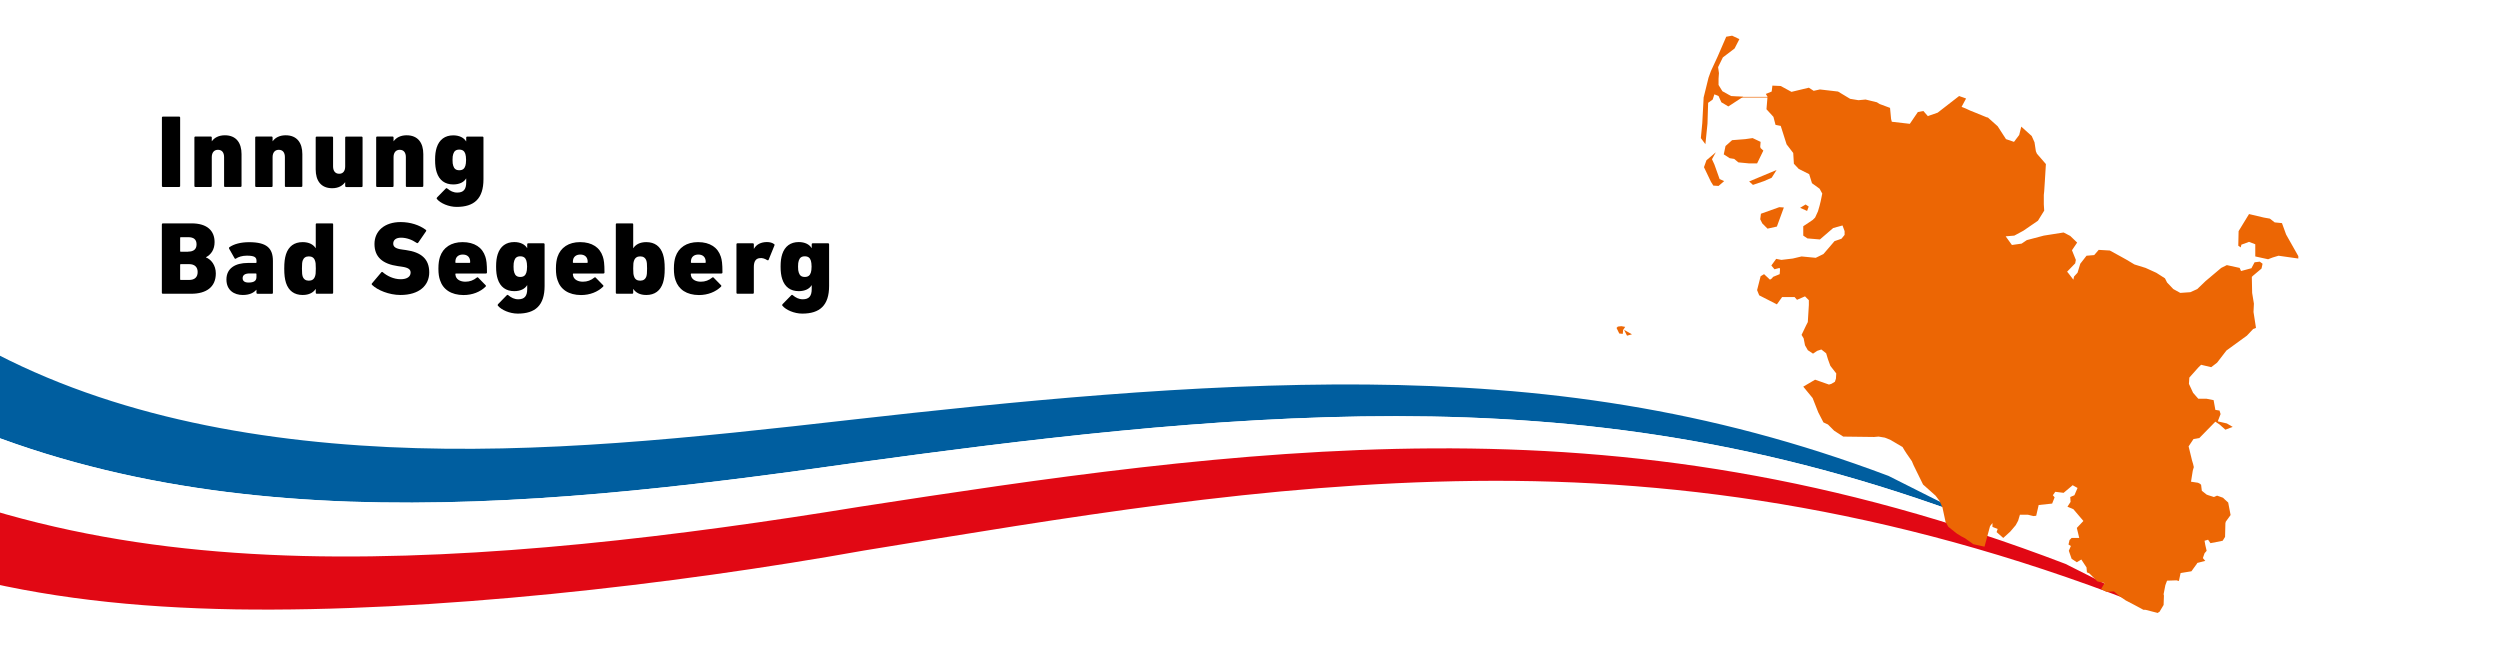
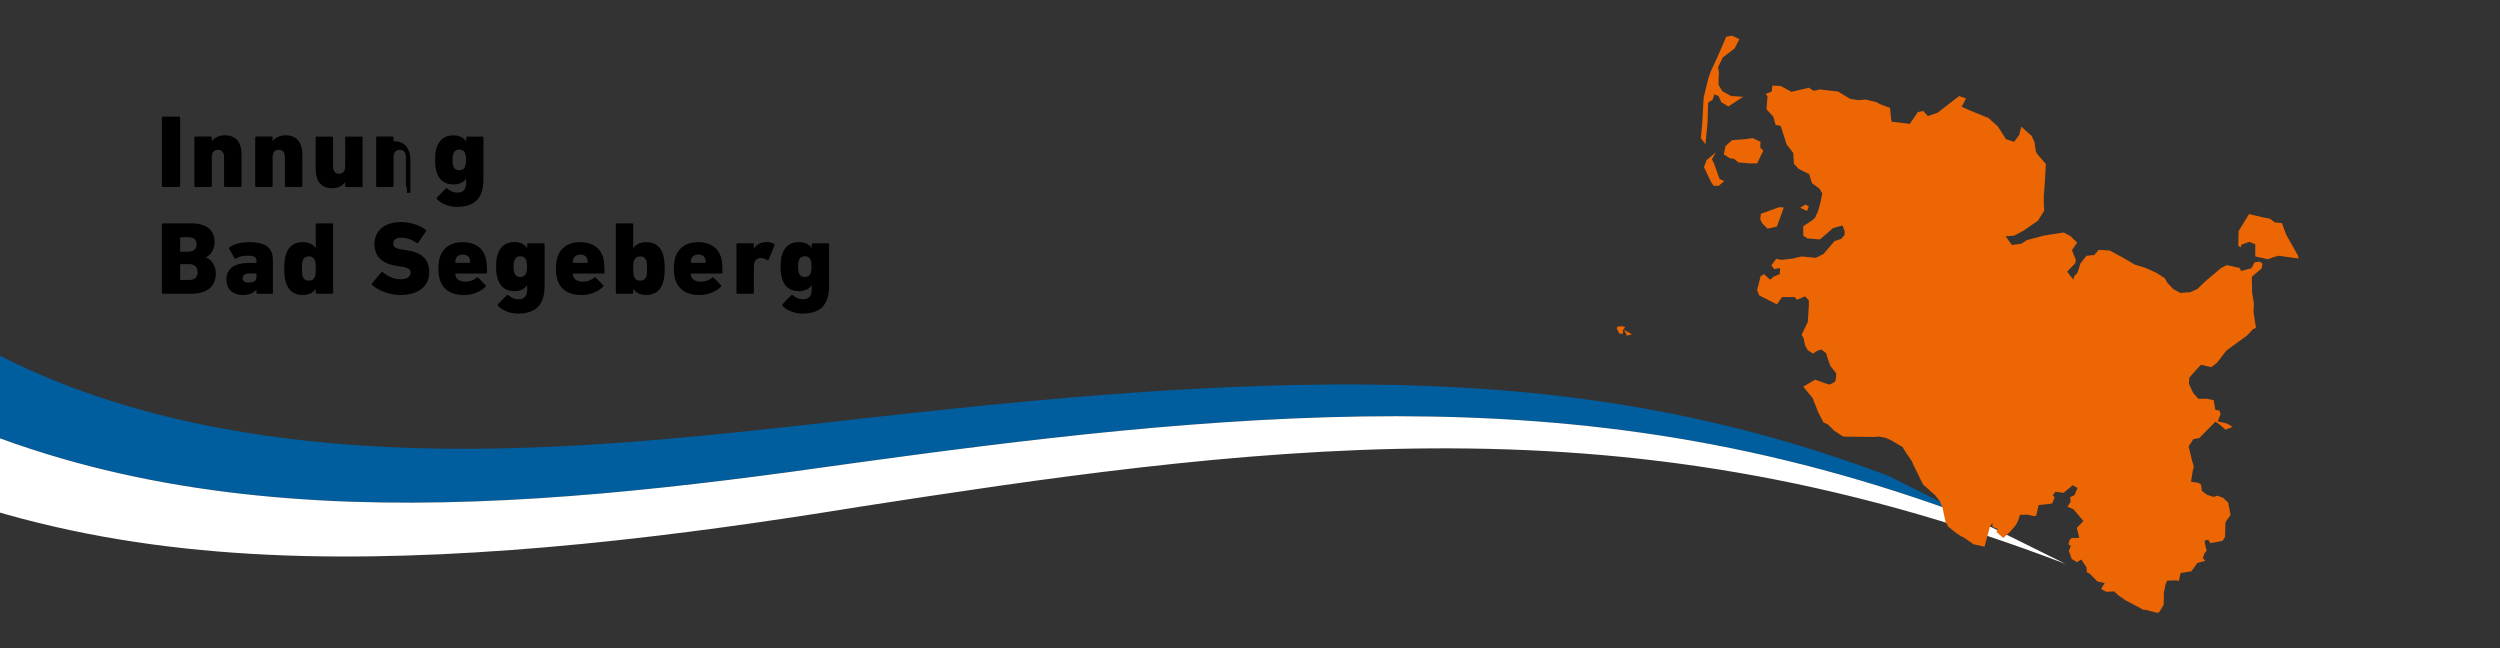
<svg xmlns="http://www.w3.org/2000/svg" xmlns:xlink="http://www.w3.org/1999/xlink" version="1.1" id="Ebene_1" x="0px" y="0px" viewBox="0 0 3840 996" style="enable-background:new 0 0 3840 996;" xml:space="preserve">
  <rect x="0" y="0" width="3840" height="996" fill="#333333" stroke="none" />
  <style type="text/css">
	.st0{clip-path:url(#SVGID_00000003794744455747107340000003089861437904584356_);fill:#FFFFFF;}
	.st1{clip-path:url(#SVGID_00000029727343419458680740000008208024629611402404_);}
	.st2{clip-path:url(#SVGID_00000011020292824212251280000000465487720543981216_);fill:#005E9F;}
	.st3{clip-path:url(#SVGID_00000019653840260984127360000009334680676171787682_);fill:#FFFFFF;}
	.st4{clip-path:url(#SVGID_00000100356686211045699750000009951525162790960054_);fill:#E10814;}
	.st5{clip-path:url(#SVGID_00000133494491706003683730000002322783183914433934_);fill:#EC6604;}
	.st6{clip-path:url(#SVGID_00000121978199904259543510000016151360118488955028_);fill:#EC6604;}
	.st7{clip-path:url(#SVGID_00000055692026636667006960000005884286528636462009_);fill:#EC6604;}
	.st8{clip-path:url(#SVGID_00000014600813961695636070000005090283885949655719_);fill:#EC6604;}
	.st9{clip-path:url(#SVGID_00000178164508314309545910000012102106048563002000_);fill:#EC6604;}
	.st10{clip-path:url(#SVGID_00000140706975590241211960000001007105412334917030_);fill:#EC6604;}
	.st11{clip-path:url(#SVGID_00000063621589992087737800000002187595485855683719_);fill:#EC6604;}
	.st12{clip-path:url(#SVGID_00000019677769585262698050000003721708614748051858_);fill:#EC6604;}
	.st13{clip-path:url(#SVGID_00000098922190237320982080000009606040638853705109_);fill:#EC6604;}
	.st14{clip-path:url(#SVGID_00000075855163597087075450000011245170159184672918_);fill:#EC6604;}
	
		.st15{clip-path:url(#SVGID_00000136391077481029398410000005496481110604361120_);fill:none;stroke:#EC6604;stroke-miterlimit:3.864;}
	.st16{clip-path:url(#SVGID_00000090292704622461638330000009175795234117368196_);}
	.st17{enable-background:new    ;}
	.st18{clip-path:url(#SVGID_00000000939097467549805920000015945134617417801360_);}
</style>
  <g>
    <g>
      <g>
        <defs>
          <rect id="SVGID_1_" y="0" width="3840" height="996" />
        </defs>
        <clipPath id="SVGID_00000048482751148553063070000016430106004327326871_">
          <use xlink:href="#SVGID_1_" style="overflow:visible;" />
        </clipPath>
-         <rect y="0" style="clip-path:url(#SVGID_00000048482751148553063070000016430106004327326871_);fill:#FFFFFF;" width="3840" height="996" />
      </g>
      <g>
        <defs>
          <rect id="SVGID_00000173869251350968579090000010664281761277135550_" y="0" width="3840" height="996" />
        </defs>
        <clipPath id="SVGID_00000117661222727974322840000002497336389848379318_">
          <use xlink:href="#SVGID_00000173869251350968579090000010664281761277135550_" style="overflow:visible;" />
        </clipPath>
        <g style="clip-path:url(#SVGID_00000117661222727974322840000002497336389848379318_);">
          <g>
            <defs>
              <rect id="SVGID_00000028282886116314247070000005175376471495554985_" y="0" width="3840" height="996" />
            </defs>
            <clipPath id="SVGID_00000078758302549326045740000001509705498958329502_">
              <use xlink:href="#SVGID_00000028282886116314247070000005175376471495554985_" style="overflow:visible;" />
            </clipPath>
            <path style="clip-path:url(#SVGID_00000078758302549326045740000001509705498958329502_);fill:#005E9F;" d="M3032.1,796.6       c-45.6-22.5-89.6-44.4-131.3-65.6c-277.4-104.6-532.9-138-802.2-140.4c-265.7-2.1-545.2,26.4-788.1,53.8       c-248.7,28.3-480.9,53.4-714.4,42.3C365,675.6,132.8,629-59.7,513.4c-49,23.1-94.9,46-139.9,68.3       C34.5,712.6,282.8,761.4,537.5,770.5c254.7,8.7,515.7-22.4,775.5-59.5c257.5-35.2,547.7-71.9,831.7-71.8       C2432.1,639.6,2713.6,677,3032.1,796.6" />
          </g>
          <g>
            <defs>
              <rect id="SVGID_00000122721442912197706880000012261464510427428268_" y="0" width="3840" height="996" />
            </defs>
            <clipPath id="SVGID_00000134234004120459807210000015089240116888053400_">
              <use xlink:href="#SVGID_00000122721442912197706880000012261464510427428268_" style="overflow:visible;" />
            </clipPath>
            <path style="clip-path:url(#SVGID_00000134234004120459807210000015089240116888053400_);fill:#FFFFFF;" d="M3172.7,866.2       c-47.9-23.9-95.1-47.1-140.6-69.6c-318.5-119.6-600-157-887.4-157.3c-284-0.1-574.2,36.5-831.7,71.8       c-259.7,37.1-520.8,68.2-775.5,59.5c-254.7-9.1-503-57.9-737.1-188.8c-44.9,22.3-88.9,44.2-133.3,65.4       C-71,794.4,183.9,846.8,464.9,854c277.4,6.8,581.2-30.9,855.9-75.7c277.9-42.8,577.3-88,880.2-89.6       C2506.5,687.2,2815.8,729.6,3172.7,866.2" />
          </g>
          <g>
            <defs>
-               <rect id="SVGID_00000098923812254584847080000006291096742527363990_" y="0" width="3840" height="996" />
-             </defs>
+               </defs>
            <clipPath id="SVGID_00000155855970626770664100000006543695792018022312_">
              <use xlink:href="#SVGID_00000098923812254584847080000006291096742527363990_" style="overflow:visible;" />
            </clipPath>
            <path style="clip-path:url(#SVGID_00000155855970626770664100000006543695792018022312_);fill:#E10814;" d="M3316.7,939.9       c-47.7-25.3-96.2-49.9-144-73.7c-356.9-136.5-666.2-179-971.6-177.5c-302.9,1.6-602.2,46.8-880.2,89.6       C1046.2,823.1,742.4,860.8,465,854c-281.1-7.2-535.9-59.6-797.8-206.8c-44.4,21.2-89.2,41.7-135.4,61.5       C-194.2,875.2,50.6,930.6,362,936c301.6,4.6,670.5-37.6,965.1-90.4c310-50.4,614.4-103.3,938.1-106.9       C2588.7,735,2931.7,785,3316.7,939.9" />
          </g>
          <g>
            <defs>
              <rect id="SVGID_00000082369138003057305590000005031511056624125847_" y="0" width="3840" height="996" />
            </defs>
            <clipPath id="SVGID_00000010993217214907752640000002491045305648568735_">
              <use xlink:href="#SVGID_00000082369138003057305590000005031511056624125847_" style="overflow:visible;" />
            </clipPath>
            <polygon style="clip-path:url(#SVGID_00000010993217214907752640000002491045305648568735_);fill:#EC6604;" points="       2499.1,515.6 2506.7,513.5 2494.6,506.7      " />
          </g>
          <g>
            <defs>
              <rect id="SVGID_00000070801734034844780970000011072512053091523005_" y="0" width="3840" height="996" />
            </defs>
            <clipPath id="SVGID_00000116198371413165156260000009478277603301067408_">
              <use xlink:href="#SVGID_00000070801734034844780970000011072512053091523005_" style="overflow:visible;" />
            </clipPath>
            <polygon style="clip-path:url(#SVGID_00000116198371413165156260000009478277603301067408_);fill:#EC6604;" points="       3463,402.9 3458.2,412 3442.2,416.3 3440.1,411.5 3420.4,407.2 3411.8,411.5 3387.8,431.7 3375,444 3364.4,448.8 3348.9,449.9        3338.2,444 3328.6,433.9 3325.4,427.5 3312.1,419 3295.6,411.5 3278.5,406.2 3266.8,399.2 3259.3,395 3240.7,384.8        3223.6,383.8 3216.7,391.8 3204.9,392.8 3195.3,405.1 3191.1,418.9 3185.7,424.8 3184.7,429.6 3177.7,420.5 3175.1,417.3        3187.5,404.5 3188.5,399.2 3182.5,384.3 3182.6,384.3 3190.5,372.6 3179.9,362.4 3169.7,357.1 3139.3,361.9 3113.2,368.8        3105.2,374.2 3090.3,376.3 3080.7,363 3094,361.9 3107.9,354.4 3130.3,339 3139.9,323.5 3139.3,313.9 3139.3,299.5        3139.9,293.6 3140.9,278.2 3142.5,252 3128.7,236.1 3127.1,232.3 3125,218.5 3120.7,208.9 3104.7,194.5 3101.5,207.3        3093.5,217.9 3081.2,213.7 3068.4,193.9 3053.5,180.6 3051.4,180.1 3034.3,173.1 3026.3,169.9 3019.4,166.7 3013,164.1        3019.9,151.3 3009.2,147.5 2976.2,173.1 2962.3,177.9 2961.3,178.5 2954.3,170.5 2945.8,172.1 2933.5,190.2 2905.8,187        2904.7,182.7 2903.1,165.7 2887.2,159.8 2882.9,157.1 2865.6,152.9 2865.6,152.9 2865.4,152.9 2865.3,152.9 2854.6,153.9        2841.8,151.8 2823.2,140.6 2795.4,137.4 2785.8,139.5 2778.4,134.7 2751.7,141.1 2735.2,132.1 2722.4,131.5 2721.3,140.6        2712.3,144.3 2714.9,148.6 2713.3,167.8 2724,179.5 2727.2,191.8 2735.2,193.4 2744.2,221.7 2754.4,235 2755.4,251.5        2762.9,259.5 2778.9,267.5 2783.2,281.4 2794.9,289.9 2799,297.3 2796.6,309 2794.9,315.9 2792.4,324.6 2788,334.2        2784.2,337.9 2769.8,347.5 2769.8,361.9 2776.2,366.2 2795.4,367.8 2815.7,350.3 2830.1,346.3 2833.3,355 2833.3,360.8        2828.5,366.7 2817.8,370.4 2807.7,382.2 2800.8,390.2 2789,396 2767.2,393.9 2753.8,397.1 2736.2,399.2 2728.2,397.6        2720.8,407.8 2725.6,413.6 2733.6,411.5 2734.1,414.2 2733.6,421.1 2723.4,425.3 2721.8,427.5 2718.7,429.6 2709.6,421.1        2704.3,424.3 2698.9,445.6 2702.1,453.6 2729.3,467.5 2737.3,456.3 2756.5,456.3 2760.2,460.5 2772.5,455.2 2778.4,461.1        2778.4,468.5 2776.8,494.7 2774.1,500 2767.2,514.4 2770.4,519.7 2772.5,530.4 2776.8,537.9 2784.8,543.2 2791.2,538.9        2797.6,536.8 2805,542.7 2807.7,551.7 2811.4,561.9 2820.5,573.6 2820,581.6 2818.4,586.4 2813,589.6 2809.3,590.7 2788,583.2        2769.8,593.9 2784.2,611.4 2792.8,633.3 2800.8,648.8 2807.7,652 2817.3,661.6 2831.2,670.6 2878.6,671.2 2885.5,670.6        2895.1,672.2 2903.2,675.4 2922.3,686.6 2925.5,692 2928.2,696.2 2936.7,708.5 2937.8,711.2 2939.4,714.9 2953.8,744.2        2973,761.3 2979.4,769.8 2983.6,779.4 2988.4,801.8 2992.7,809.2 3005.5,819.4 3012.4,823.7 3018.3,826.8 3031.1,835.9        3048.2,839.7 3056.7,808.2 3060.4,803.4 3060.4,809.3 3068.4,812.5 3066.8,817.3 3077,826.3 3087.6,816.7 3090.8,813        3096.2,806.6 3099.9,799.7 3102.6,790.6 3114.8,790.6 3123.4,792.7 3127.6,792.2 3131.4,775.7 3152.1,773.5 3155.9,763.9        3153.2,760.7 3156.9,755.4 3169.7,757 3183.6,745.3 3191.1,749.5 3186.3,760.7 3179.9,763.4 3180.4,770.9 3175.6,778.3        3184.7,782.1 3200.1,800.2 3190,810.9 3193.7,826.3 3182,826.3 3178.8,829.5 3177.2,836.4 3180.9,838.6 3177.7,846 3182,858.3        3190,863.6 3196.9,859.4 3204.9,871.6 3205.5,879.1 3209.2,880.7 3221.5,893 3232.7,895.6 3227.3,904.7 3235.3,909        3247.1,908.4 3255.1,915.4 3265.2,922.3 3277.5,928.7 3292.4,936.7 3295.6,936.7 3314.3,941.5 3316.4,939.9 3316.9,939.9        3323.3,929.2 3323.8,914.8 3323.3,912.7 3326,898.8 3328.6,891.9 3343,891.4 3346.8,892.4 3349.4,880.2 3366,877.5        3374.5,865.8 3375,864.7 3387.3,861.5 3383.6,857.2 3386.2,849.8 3389.4,846 3387.3,837 3386.2,830.6 3391.6,829 3395.3,834.3        3414,830.6 3417.7,824.7 3418.2,803.9 3418.8,801.3 3426.2,791.1 3422.5,771.9 3417.2,767.1 3414.5,764.5 3405.4,761.3        3400.6,763.4 3392.1,760.7 3389.4,759.7 3382,753.8 3380.9,744.7 3379.3,743.1 3376.1,741.5 3365.4,739.9 3368.1,722.9        3369.7,717.5 3368.6,712.7 3367,707.4 3361.7,685.6 3369.2,674.4 3378.2,672.8 3402.8,647.7 3409.2,652 3418.2,660        3429.4,655.7 3420.4,650.4 3406.5,647.2 3410.8,636 3409.2,630.6 3402.8,629.6 3400.1,614.6 3389.4,612.5 3376.6,612.5        3368.6,603.4 3362.2,589.6 3362.8,580 3376.6,564.5 3380.9,560.3 3396.4,564 3405.4,557.1 3419.8,538.4 3451.3,515.5        3460.9,505.3 3465.2,503.7 3461.4,479.2 3462,466.4 3459.3,449.9 3458.8,425.3 3460.4,423.7 3473.7,412.5 3475.3,405.1        3471,401.9      " />
          </g>
          <g>
            <defs>
              <rect id="SVGID_00000119099970374599114340000018193227077885190024_" y="0" width="3840" height="996" />
            </defs>
            <clipPath id="SVGID_00000071533480135151376010000005685835563280157316_">
              <use xlink:href="#SVGID_00000119099970374599114340000018193227077885190024_" style="overflow:visible;" />
            </clipPath>
            <polygon style="clip-path:url(#SVGID_00000071533480135151376010000005685835563280157316_);fill:#EC6604;" points="       2703.7,336.8 2706.9,343.2 2714.9,351.2 2729.3,348 2740,318.7 2733,318.2 2704.8,328.3      " />
          </g>
          <g>
            <defs>
              <rect id="SVGID_00000087370366881410925400000002410163688691822217_" y="0" width="3840" height="996" />
            </defs>
            <clipPath id="SVGID_00000104673255375628054400000003970289939628735165_">
              <use xlink:href="#SVGID_00000087370366881410925400000002410163688691822217_" style="overflow:visible;" />
            </clipPath>
-             <polygon style="clip-path:url(#SVGID_00000104673255375628054400000003970289939628735165_);fill:#EC6604;" points="       2721.3,273 2728.8,261.1 2686.7,278.7 2692.5,284 2709.5,278.2      " />
          </g>
          <g>
            <defs>
              <rect id="SVGID_00000107578332556954201880000010743826060464635839_" y="0" width="3840" height="996" />
            </defs>
            <clipPath id="SVGID_00000180344406827653921110000015453854266385926052_">
              <use xlink:href="#SVGID_00000107578332556954201880000010743826060464635839_" style="overflow:visible;" />
            </clipPath>
            <polygon style="clip-path:url(#SVGID_00000180344406827653921110000015453854266385926052_);fill:#EC6604;" points="       2778.2,317.3 2773.4,314.1 2765,319.2 2775.7,324      " />
          </g>
          <g>
            <defs>
              <rect id="SVGID_00000028316362775734400120000004164336319042595726_" y="0" width="3840" height="996" />
            </defs>
            <clipPath id="SVGID_00000108273443221303178710000015273633141966878130_">
              <use xlink:href="#SVGID_00000028316362775734400120000004164336319042595726_" style="overflow:visible;" />
            </clipPath>
            <polygon style="clip-path:url(#SVGID_00000108273443221303178710000015273633141966878130_);fill:#EC6604;" points="       2490.5,501 2485.1,501.6 2483,503.7 2487.2,512.3 2492.6,512.8 2493.1,506.9 2496.3,502.1      " />
          </g>
          <g>
            <defs>
              <rect id="SVGID_00000066477033676556875670000011755771570736316817_" y="0" width="3840" height="996" />
            </defs>
            <clipPath id="SVGID_00000095323454809104757900000012583117899331412869_">
              <use xlink:href="#SVGID_00000066477033676556875670000011755771570736316817_" style="overflow:visible;" />
            </clipPath>
            <polygon style="clip-path:url(#SVGID_00000095323454809104757900000012583117899331412869_);fill:#EC6604;" points="       2698.9,251 2708.5,231.3 2704.3,227.5 2703.7,225.4 2704.3,217.9 2692,212.1 2680.8,213.7 2660.5,215.3 2650.4,224.3        2647.7,237.1 2656.8,243 2663.2,244 2663.7,244.1 2670.1,249.4 2686.7,251      " />
          </g>
          <g>
            <defs>
              <rect id="SVGID_00000023971610564108432570000011742545434001374615_" y="0" width="3840" height="996" />
            </defs>
            <clipPath id="SVGID_00000003804785083749650880000018110288794665828784_">
              <use xlink:href="#SVGID_00000023971610564108432570000011742545434001374615_" style="overflow:visible;" />
            </clipPath>
            <polygon style="clip-path:url(#SVGID_00000003804785083749650880000018110288794665828784_);fill:#EC6604;" points="       2633.3,252.6 2629.6,244.6 2635.5,233.9 2621.1,246.2 2617.3,256.8 2628,279.2 2631.7,285.1 2639.7,285.6 2648.3,278.2        2641.3,275      " />
          </g>
          <g>
            <defs>
              <rect id="SVGID_00000050623360007905569560000003153544532112812734_" y="0" width="3840" height="996" />
            </defs>
            <clipPath id="SVGID_00000016043953837208028300000005603564832068287129_">
              <use xlink:href="#SVGID_00000050623360007905569560000003153544532112812734_" style="overflow:visible;" />
            </clipPath>
            <polygon style="clip-path:url(#SVGID_00000016043953837208028300000005603564832068287129_);fill:#EC6604;" points="       2622.7,189.9 2623.7,157.9 2630.7,152.9 2633.3,144.9 2639.7,147.5 2644,157.1 2654.7,163.5 2677.6,148.6 2658.9,147.5        2645.6,140.1 2639.7,130.5 2639.7,120.9 2640.3,112.3 2639,103.1 2646.3,88.2 2664.3,74.5 2671.7,60.1 2660.5,54.8        2651.5,56.4 2638.1,87.3 2628,109.1 2624.3,119.3 2616.8,149.7 2614.7,189.1 2612.5,212.1 2619.5,221.5      " />
          </g>
          <g>
            <defs>
              <rect id="SVGID_00000050651332106221840860000002097688887979112111_" y="0" width="3840" height="996" />
            </defs>
            <clipPath id="SVGID_00000096029611662380664960000014273413096263327165_">
              <use xlink:href="#SVGID_00000050651332106221840860000002097688887979112111_" style="overflow:visible;" />
            </clipPath>
            <polygon style="clip-path:url(#SVGID_00000096029611662380664960000014273413096263327165_);fill:#EC6604;" points="       3511.5,360.3 3505.1,342.7 3493.9,341.6 3486.5,335.8 3477.4,334.2 3454.5,328.8 3438.5,355 3438,377.4 3441.7,380        3442.8,375.8 3454.5,371.5 3464.1,375.2 3464.1,393.9 3483.8,398.2 3490.8,395.5 3499.8,392.8 3530.2,397.1 3530.2,393.4             " />
          </g>
          <g>
            <defs>
-               <rect id="SVGID_00000160189494571465622850000015594987777334909070_" y="0" width="3840" height="996" />
-             </defs>
+               </defs>
            <clipPath id="SVGID_00000072250631458119527070000013276059282171175557_">
              <use xlink:href="#SVGID_00000160189494571465622850000015594987777334909070_" style="overflow:visible;" />
            </clipPath>
            <line style="clip-path:url(#SVGID_00000072250631458119527070000013276059282171175557_);fill:none;stroke:#EC6604;stroke-miterlimit:3.864;" x1="2668.8" y1="149.3" x2="2740" y2="149.3" />
          </g>
        </g>
      </g>
      <g>
        <defs>
          <rect id="SVGID_00000091731209406720522090000006331376436498556551_" y="0" width="3840" height="996" />
        </defs>
        <clipPath id="SVGID_00000079482554694636387610000011794209110554076852_">
          <use xlink:href="#SVGID_00000091731209406720522090000006331376436498556551_" style="overflow:visible;" />
        </clipPath>
        <g style="clip-path:url(#SVGID_00000079482554694636387610000011794209110554076852_);">
          <g class="st17">
            <path d="M248.7,180.7c0-1,0.6-1.6,1.6-1.6h24.8c1,0,1.6,0.6,1.6,1.6v104.9c0,1-0.6,1.6-1.6,1.6h-24.8c-1,0-1.6-0.6-1.6-1.6       V180.7z" />
          </g>
          <g class="st17">
            <path d="M345.8,287.2c-1,0-1.6-0.6-1.6-1.6v-44.2c0-6.8-3-11.3-9.4-11.3c-6,0-9.5,4.3-9.5,11.3v44.2c0,1-0.6,1.6-1.6,1.6h-23.5       c-1,0-1.6-0.6-1.6-1.6v-74.3c0-1,0.6-1.6,1.6-1.6h23.5c1,0,1.6,0.6,1.6,1.6v5.6h0.2c3.5-5.1,10.2-9.1,19.9-9.1       c17.6,0,25.6,11.9,25.6,28.9v48.8c0,1-0.6,1.6-1.6,1.6H345.8z" />
          </g>
          <g class="st17">
            <path d="M439.2,287.2c-1,0-1.6-0.6-1.6-1.6v-44.2c0-6.8-3-11.3-9.4-11.3c-6,0-9.5,4.3-9.5,11.3v44.2c0,1-0.6,1.6-1.6,1.6h-23.5       c-1,0-1.6-0.6-1.6-1.6v-74.3c0-1,0.6-1.6,1.6-1.6h23.5c1,0,1.6,0.6,1.6,1.6v5.6h0.2c3.5-5.1,10.2-9.1,19.9-9.1       c17.6,0,25.6,11.9,25.6,28.9v48.8c0,1-0.6,1.6-1.6,1.6H439.2z" />
          </g>
          <g class="st17">
            <path d="M531.8,287.2c-1,0-1.6-0.6-1.6-1.6v-5.6H530c-3.8,5.2-10.2,9.1-19.7,9.1c-17.6,0-25.4-11.9-25.4-28.9v-48.8       c0-1,0.6-1.6,1.6-1.6H510c1,0,1.6,0.6,1.6,1.6v44.2c0,6.8,3.2,11.3,9.4,11.3c6,0,9.2-4.3,9.2-11.3v-44.2c0-1,0.6-1.6,1.6-1.6       h23.5c1,0,1.6,0.6,1.6,1.6v74.3c0,1-0.6,1.6-1.6,1.6H531.8z" />
-             <path d="M625,287.2c-1,0-1.6-0.6-1.6-1.6v-44.2c0-6.8-3-11.3-9.4-11.3c-6,0-9.5,4.3-9.5,11.3v44.2c0,1-0.6,1.6-1.6,1.6h-23.5       c-1,0-1.6-0.6-1.6-1.6v-74.3c0-1,0.6-1.6,1.6-1.6h23.5c1,0,1.6,0.6,1.6,1.6v5.6h0.2c3.5-5.1,10.2-9.1,19.9-9.1       c17.6,0,25.6,11.9,25.6,28.9v48.8c0,1-0.6,1.6-1.6,1.6H625z" />
+             <path d="M625,287.2c-1,0-1.6-0.6-1.6-1.6v-44.2c0-6.8-3-11.3-9.4-11.3c-6,0-9.5,4.3-9.5,11.3v44.2c0,1-0.6,1.6-1.6,1.6h-23.5       c-1,0-1.6-0.6-1.6-1.6v-74.3c0-1,0.6-1.6,1.6-1.6h23.5c1,0,1.6,0.6,1.6,1.6v5.6h0.2c17.6,0,25.6,11.9,25.6,28.9v48.8c0,1-0.6,1.6-1.6,1.6H625z" />
          </g>
          <g class="st17">
            <path d="M671.1,305.7c-0.6-0.8-0.5-1.6,0.2-2.4l13.4-13.7c0.8-0.8,1.6-0.8,2.4,0c4.6,3.8,9.2,6.2,15.3,6.2       c9.5,0,13.7-4.9,13.7-15.7v-5.9h-0.2c-3.3,5.6-10.2,9.1-19.7,9.1c-12.7,0-21.5-6.4-25.4-18.6c-1.7-5.2-2.5-11-2.5-19.1       c0-8.1,0.8-13.7,2.5-19.1c4-12.1,12.7-18.6,25.4-18.6c9.5,0,16.4,3.7,19.7,9.2h0.2v-5.7c0-1,0.6-1.6,1.6-1.6H741       c1,0,1.6,0.6,1.6,1.6v63.9c0,29.9-14.3,42.5-41.2,42.5C689.2,317.8,676.5,312.2,671.1,305.7z M714.8,254.7       c0.6-2.2,1.1-4.6,1.1-9.1c0-4.3-0.5-6.8-1.1-9.1c-1.4-4.5-4.3-6.7-9.4-6.7c-4.9,0-7.8,2.2-9.2,6.7c-0.8,2.2-1.1,4.8-1.1,9.1       c0,4.5,0.3,6.8,1.1,9.1c1.4,4.6,4.3,6.8,9.2,6.8C710.5,261.5,713.4,259.3,714.8,254.7z" />
          </g>
        </g>
      </g>
      <g>
        <defs>
          <rect id="SVGID_00000109718180329550077080000012337152002560637060_" y="0" width="3840" height="996" />
        </defs>
        <clipPath id="SVGID_00000111184209700156409660000016230468345718750370_">
          <use xlink:href="#SVGID_00000109718180329550077080000012337152002560637060_" style="overflow:visible;" />
        </clipPath>
        <g style="clip-path:url(#SVGID_00000111184209700156409660000016230468345718750370_);">
          <g class="st17">
            <path d="M248.7,344.7c0-1,0.6-1.6,1.6-1.6h44c24.2,0,35.3,11.6,35.3,28.8c0,11.1-5.1,18.9-13.2,23.2v0.3       c7.9,3,15.1,12.1,15.1,24.6c0,21.1-14.9,31.2-37.7,31.2h-43.6c-1,0-1.6-0.6-1.6-1.6V344.7z M289,386.5       c8.4,0,12.9-3.7,12.9-11.1c0-7.6-4.3-11.1-12.9-11.1h-11.3c-0.6,0-1,0.3-1,1v20.4c0,0.6,0.3,1,1,1H289z M277.7,430h12.7       c8.7,0,13.2-4.3,13.2-12.2c0-7.5-4.5-12.1-13.2-12.1h-12.7c-0.6,0-1,0.3-1,1v22.4C276.7,429.7,277,430,277.7,430z" />
          </g>
          <g class="st17">
            <path d="M395.5,451.2c-1,0-1.6-0.6-1.6-1.6v-4.5h-0.2c-4.1,4.8-10.7,8-20.8,8c-13.2,0-25.1-7.2-25.1-23.8       c0-17.3,13.7-25.4,32.9-25.4H393c0.6,0,1-0.3,1-1v-2.1c0-5.7-3-8.1-14.9-8.1c-7,0-13,1.9-16.7,4.5c-0.8,0.5-1.6,0.5-2.1-0.5       l-8.3-14.6c-0.5-1.1-0.3-1.9,0.5-2.5c7-4.8,17.3-7.6,30.1-7.6c27,0,36.6,9.1,36.6,28.9v48.8c0,1-0.6,1.6-1.6,1.6H395.5z        M393.9,425.7V421c0-0.6-0.3-1-1-1h-9.4c-7.2,0-10.8,2.5-10.8,7.3c0,4.3,3,6.7,9.1,6.7C390.1,434,393.9,431.3,393.9,425.7z" />
          </g>
          <g class="st17">
            <path d="M486.6,451.2c-1,0-1.6-0.6-1.6-1.6v-5.7h-0.2c-3.5,5.4-10,9.2-19.9,9.2c-13,0-21.6-6.5-25.6-18.6       c-1.9-6.2-2.7-12.4-2.7-21.9c0-9.7,0.8-15.9,2.7-22.1c4-12.1,12.6-18.6,25.6-18.6c9.9,0,16.4,3.8,19.9,9.2h0.2v-36.4       c0-1,0.6-1.6,1.6-1.6h23.5c1,0,1.6,0.6,1.6,1.6v104.9c0,1-0.6,1.6-1.6,1.6H486.6z M483.8,424.6c1-2.5,1.3-5.4,1.3-12.1       c0-6.8-0.3-9.7-1.3-12.2c-1.4-4.5-4.8-6.5-9.4-6.5c-4.8,0-7.9,2.1-9.5,6.5c-0.8,2.5-1.1,5.4-1.1,12.2c0,6.7,0.3,9.5,1.1,12.1       c1.6,4.5,4.8,6.5,9.5,6.5C479,431.1,482.3,429.1,483.8,424.6z" />
          </g>
          <g class="st17">
            <path d="M571.6,437.7c-0.8-0.6-1-1.7-0.2-2.5l14.3-16.9c0.6-0.8,1.6-0.8,2.2-0.2c6.5,5.7,16.7,10.8,27.5,10.8       c10,0,15.3-4.1,15.3-10.2c0-4.6-3-7.6-13.7-9.1l-5.7-0.8c-23.4-3.3-36.1-13.8-36.1-34s15.7-33.7,40.2-33.7       c14.9,0,28.9,4.6,38.6,11.9c0.8,0.6,1,1.4,0.3,2.4l-11.9,17.3c-0.6,0.8-1.4,1-2.2,0.5c-7.6-5.1-15.7-8.1-24.3-8.1       c-8,0-11.9,3.8-11.9,9.1c0,4.8,3.5,7.8,13.8,9.1l5.7,0.8c23.7,3.3,35.8,13.8,35.8,34.3c0,20-15.3,34.7-44.2,34.7       C597.6,453.1,579.7,445.6,571.6,437.7z" />
          </g>
          <g class="st17">
            <path d="M675.9,430.4c-1.6-4.6-2.5-9.7-2.5-17.8c0-8.3,1-13.5,2.4-18c4.8-14.5,17.3-22.7,34.7-22.7c18.4,0,30.5,8.3,35,22.4       c1.6,4.8,2.5,10.7,2.5,24.2c0,1-0.6,1.6-1.7,1.6h-45.9c-0.6,0-1,0.3-1,1c0.2,1.1,0.3,2.2,0.6,3.2c1.7,5.4,7.5,8.4,14.9,8.4       c6.7,0,12.4-2.2,17.3-6.2c1-0.8,1.6-0.8,2.4,0l11.3,11.6c0.8,0.6,0.6,1.7-0.2,2.4c-8.1,7.8-19.9,12.7-33.7,12.7       C693.1,453.1,680.5,444.7,675.9,430.4z M721.2,403.8c0.6,0,1-0.3,1-1c0-2.1-0.2-3.5-0.6-4.8c-1.4-4.5-5.2-7-10.8-7       c-5.4,0-9.4,2.5-10.8,7c-0.3,1.3-0.6,2.7-0.6,4.8c0,0.6,0.3,1,1,1H721.2z" />
            <path d="M764.8,469.6c-0.6-0.8-0.5-1.6,0.2-2.4l13.4-13.7c0.8-0.8,1.6-0.8,2.4,0c4.6,3.8,9.2,6.2,15.3,6.2       c9.5,0,13.7-4.9,13.7-15.7v-5.9h-0.2c-3.3,5.6-10.2,9.1-19.7,9.1c-12.7,0-21.5-6.4-25.4-18.6c-1.7-5.2-2.5-11-2.5-19.1       c0-8.1,0.8-13.7,2.5-19.1c4-12.1,12.7-18.6,25.4-18.6c9.5,0,16.4,3.7,19.7,9.2h0.2v-5.7c0-1,0.6-1.6,1.6-1.6h23.5       c1,0,1.6,0.6,1.6,1.6v63.9c0,29.9-14.3,42.5-41.2,42.5C782.9,481.7,770.2,476.1,764.8,469.6z M808.5,418.6       c0.6-2.2,1.1-4.6,1.1-9.1c0-4.3-0.5-6.8-1.1-9.1c-1.4-4.5-4.3-6.7-9.4-6.7c-4.9,0-7.8,2.2-9.2,6.7c-0.8,2.2-1.1,4.8-1.1,9.1       c0,4.5,0.3,6.8,1.1,9.1c1.4,4.6,4.3,6.8,9.2,6.8C804.2,425.4,807.1,423.2,808.5,418.6z" />
            <path d="M856.4,430.4c-1.6-4.6-2.5-9.7-2.5-17.8c0-8.3,1-13.5,2.4-18c4.8-14.5,17.3-22.7,34.7-22.7c18.4,0,30.5,8.3,35,22.4       c1.6,4.8,2.5,10.7,2.5,24.2c0,1-0.6,1.6-1.7,1.6h-45.9c-0.6,0-1,0.3-1,1c0.2,1.1,0.3,2.2,0.6,3.2c1.7,5.4,7.5,8.4,14.9,8.4       c6.7,0,12.4-2.2,17.3-6.2c1-0.8,1.6-0.8,2.4,0l11.3,11.6c0.8,0.6,0.6,1.7-0.2,2.4c-8.1,7.8-19.9,12.7-33.7,12.7       C873.6,453.1,861,444.7,856.4,430.4z M901.7,403.8c0.6,0,1-0.3,1-1c0-2.1-0.2-3.5-0.6-4.8c-1.4-4.5-5.2-7-10.8-7       c-5.4,0-9.4,2.5-10.8,7c-0.3,1.3-0.6,2.7-0.6,4.8c0,0.6,0.3,1,1,1H901.7z" />
            <path d="M972.8,443.9h-0.2v5.7c0,1-0.6,1.6-1.6,1.6h-23.5c-1,0-1.6-0.6-1.6-1.6V344.7c0-1,0.6-1.6,1.6-1.6H971       c1,0,1.6,0.6,1.6,1.6v36.4h0.2c3.5-5.4,10-9.2,19.9-9.2c13,0,21.6,6.5,25.6,18.6c1.9,6.2,2.7,12.4,2.7,22.1       c0,9.5-0.8,15.7-2.7,21.9c-4,12.1-12.6,18.6-25.6,18.6C982.8,453.1,976.3,449.3,972.8,443.9z M992.8,424.6       c0.8-2.5,1.1-5.4,1.1-12.1c0-6.8-0.3-9.7-1.1-12.2c-1.6-4.5-4.8-6.5-9.5-6.5c-4.6,0-7.9,2.1-9.4,6.5c-1,2.5-1.3,5.4-1.3,12.2       c0,6.7,0.3,9.5,1.3,12.1c1.4,4.5,4.8,6.5,9.4,6.5C988,431.1,991.2,429.1,992.8,424.6z" />
            <path d="M1037.6,430.4c-1.6-4.6-2.5-9.7-2.5-17.8c0-8.3,1-13.5,2.4-18c4.8-14.5,17.3-22.7,34.7-22.7c18.4,0,30.5,8.3,35,22.4       c1.6,4.8,2.5,10.7,2.5,24.2c0,1-0.6,1.6-1.7,1.6h-46c-0.6,0-1,0.3-1,1c0.2,1.1,0.3,2.2,0.6,3.2c1.7,5.4,7.5,8.4,14.9,8.4       c6.7,0,12.4-2.2,17.3-6.2c1-0.8,1.6-0.8,2.4,0l11.3,11.6c0.8,0.6,0.6,1.7-0.2,2.4c-8.1,7.8-19.9,12.7-33.7,12.7       C1054.8,453.1,1042.3,444.7,1037.6,430.4z M1083,403.8c0.6,0,1-0.3,1-1c0-2.1-0.2-3.5-0.6-4.8c-1.4-4.5-5.2-7-10.8-7       c-5.4,0-9.4,2.5-10.8,7c-0.3,1.3-0.6,2.7-0.6,4.8c0,0.6,0.3,1,1,1H1083z" />
          </g>
          <g class="st17">
            <path d="M1132.8,451.2c-1,0-1.6-0.6-1.6-1.6v-74.3c0-1,0.6-1.6,1.6-1.6h23.5c1,0,1.6,0.6,1.6,1.6v6.8h0.2       c3.7-6.8,11-10.3,20-10.3c4.3,0,8.3,1.1,10.7,3c1,0.5,1.1,1,0.8,2.1l-9.1,22.4c-0.6,0.8-1.3,0.6-2.2,0.2       c-3.8-2.4-7.6-3.5-11.3-3c-6.2,0.5-9.1,5.2-9.1,13.5v39.6c0,1-0.6,1.6-1.6,1.6H1132.8z" />
          </g>
          <g class="st17">
            <path d="M1201.8,469.6c-0.6-0.8-0.5-1.6,0.2-2.4l13.4-13.7c0.8-0.8,1.6-0.8,2.4,0c4.6,3.8,9.2,6.2,15.3,6.2       c9.5,0,13.7-4.9,13.7-15.7v-5.9h-0.2c-3.3,5.6-10.2,9.1-19.7,9.1c-12.7,0-21.5-6.4-25.4-18.6c-1.7-5.2-2.5-11-2.5-19.1       c0-8.1,0.8-13.7,2.5-19.1c4-12.1,12.7-18.6,25.4-18.6c9.5,0,16.4,3.7,19.7,9.2h0.2v-5.7c0-1,0.6-1.6,1.6-1.6h23.5       c1,0,1.6,0.6,1.6,1.6v63.9c0,29.9-14.3,42.5-41.2,42.5C1219.9,481.7,1207.2,476.1,1201.8,469.6z M1245.5,418.6       c0.6-2.2,1.1-4.6,1.1-9.1c0-4.3-0.5-6.8-1.1-9.1c-1.4-4.5-4.3-6.7-9.4-6.7c-4.9,0-7.8,2.2-9.2,6.7c-0.8,2.2-1.1,4.8-1.1,9.1       c0,4.5,0.3,6.8,1.1,9.1c1.4,4.6,4.3,6.8,9.2,6.8C1241.2,425.4,1244.1,423.2,1245.5,418.6z" />
          </g>
        </g>
      </g>
    </g>
  </g>
</svg>